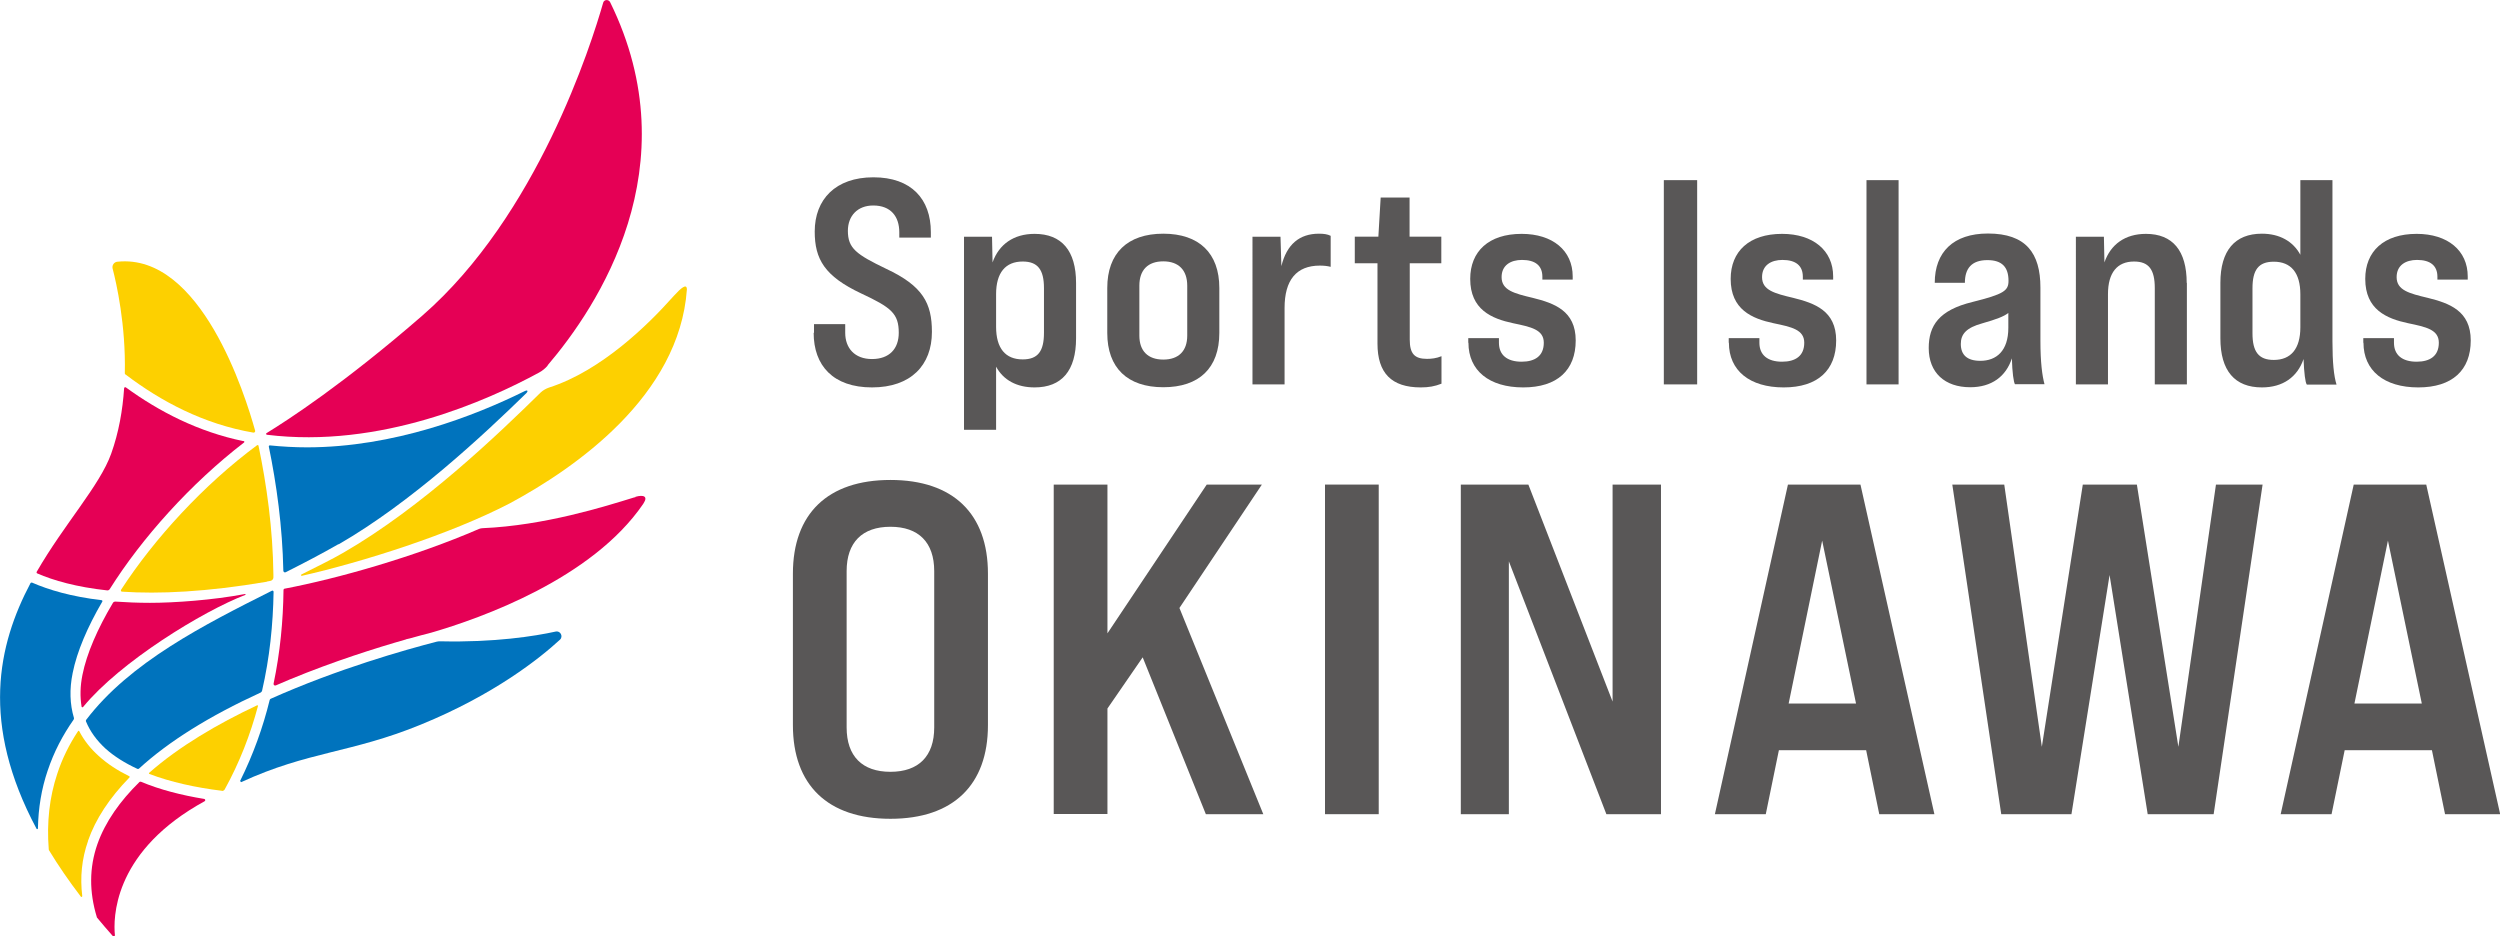
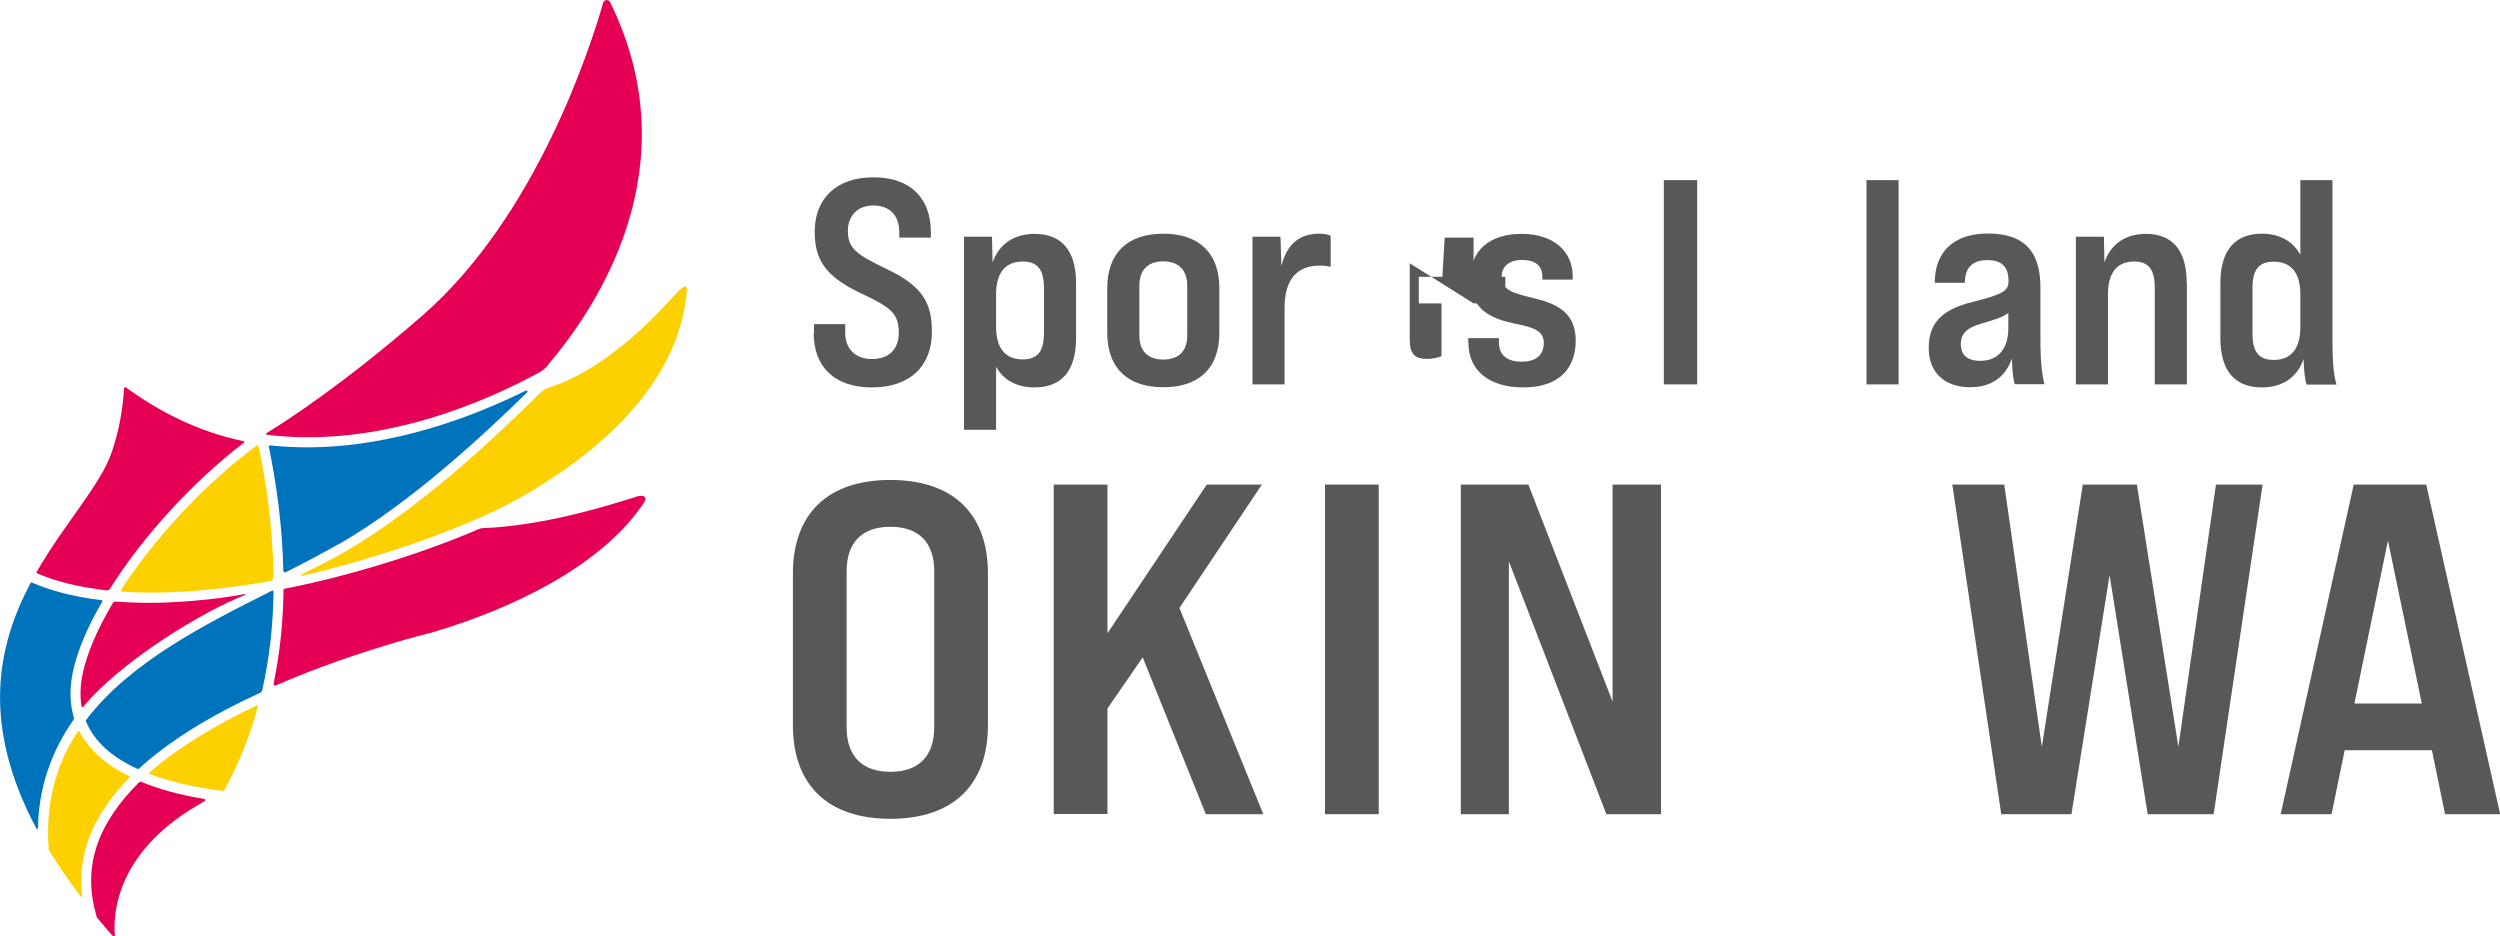
<svg xmlns="http://www.w3.org/2000/svg" id="_イヤー_2" viewBox="0 0 141 52.81" width="141" height="52.81">
  <defs>
    <style>.cls-1{fill:none;}.cls-2{fill:#0073bd;}.cls-3{fill:#fdd000;}.cls-4{fill:#e50055;}.cls-5{fill:#595757;}</style>
  </defs>
  <g id="_組み">
    <g>
      <g>
        <path class="cls-5" d="M45.91,18.77v-.49h1.76v.49c0,.86,.53,1.48,1.51,1.48s1.51-.58,1.51-1.48c0-1.09-.43-1.43-2.12-2.22-2.06-.97-2.62-1.93-2.62-3.49,0-1.81,1.17-3.06,3.31-3.06s3.24,1.23,3.24,3.09v.31h-1.78v-.3c0-.89-.48-1.51-1.47-1.51-.89,0-1.43,.59-1.43,1.43,0,.99,.48,1.33,2.16,2.14,2.07,.97,2.58,1.94,2.58,3.56,0,1.88-1.19,3.13-3.38,3.13s-3.29-1.23-3.29-3.08Z" />
        <path class="cls-5" d="M60.69,15.95v3.13c0,1.83-.81,2.77-2.34,2.77-1,0-1.76-.41-2.17-1.17v3.56h-1.81V13.35h1.58l.03,1.45c.36-1.02,1.19-1.61,2.37-1.61,1.53,0,2.34,.95,2.34,2.77Zm-1.81,.3c0-1.04-.35-1.5-1.2-1.5-.97,0-1.5,.63-1.5,1.84v1.84c0,1.22,.53,1.84,1.5,1.84,.86,0,1.2-.46,1.2-1.5v-2.54Z" />
        <path class="cls-5" d="M62.45,18.78v-2.54c0-1.96,1.14-3.06,3.16-3.06s3.16,1.1,3.16,3.06v2.54c0,1.98-1.14,3.06-3.16,3.06s-3.16-1.09-3.16-3.06Zm4.51,.15v-2.82c0-.87-.48-1.37-1.35-1.37s-1.35,.49-1.35,1.37v2.82c0,.86,.48,1.35,1.35,1.35s1.35-.49,1.35-1.35Z" />
        <path class="cls-5" d="M75.05,13.3v1.75c-.18-.05-.4-.07-.61-.07-1.32,0-1.99,.81-1.99,2.39v4.31h-1.81V13.35h1.58l.05,1.66c.3-1.23,1.02-1.83,2.12-1.83,.28,0,.48,.03,.66,.12Z" />
-         <path class="cls-5" d="M79.51,14.85v4.3c0,.79,.26,1.09,.97,1.09,.25,0,.53-.03,.82-.15v1.55c-.38,.15-.72,.21-1.17,.21-1.65,0-2.44-.81-2.44-2.47v-4.53h-1.28v-1.5h1.33l.13-2.21h1.63v2.21h1.79v1.5h-1.79Z" />
+         <path class="cls-5" d="M79.51,14.85v4.3c0,.79,.26,1.09,.97,1.09,.25,0,.53-.03,.82-.15v1.55v-4.53h-1.28v-1.5h1.33l.13-2.21h1.63v2.21h1.79v1.5h-1.79Z" />
        <path class="cls-5" d="M82.81,19.33v-.26h1.73v.26c0,.69,.46,1.07,1.28,1.07,.76,0,1.25-.33,1.25-1.07s-.72-.89-1.73-1.1c-1.22-.26-2.42-.77-2.42-2.5,0-1.55,1.04-2.54,2.9-2.54,1.75,0,2.88,.94,2.88,2.4v.18h-1.71v-.16c0-.63-.4-.95-1.15-.95-.64,0-1.15,.3-1.15,.97,0,.74,.71,.92,1.76,1.17,1.2,.3,2.42,.72,2.42,2.4s-1.04,2.65-2.96,2.65-3.09-.95-3.09-2.52Z" />
        <path class="cls-5" d="M93.84,10.16h1.88v11.52h-1.88V10.16Z" />
-         <path class="cls-5" d="M97.5,19.33v-.26h1.73v.26c0,.69,.46,1.07,1.28,1.07,.76,0,1.25-.33,1.25-1.07s-.72-.89-1.73-1.1c-1.22-.26-2.42-.77-2.42-2.5,0-1.55,1.04-2.54,2.9-2.54,1.75,0,2.88,.94,2.88,2.4v.18h-1.71v-.16c0-.63-.4-.95-1.15-.95-.64,0-1.15,.3-1.15,.97,0,.74,.71,.92,1.76,1.17,1.2,.3,2.42,.72,2.42,2.4s-1.04,2.65-2.96,2.65-3.09-.95-3.09-2.52Z" />
        <path class="cls-5" d="M105.27,10.16h1.81v11.52h-1.81V10.16Z" />
        <path class="cls-5" d="M113.65,21.68c-.08-.1-.16-.68-.18-1.47-.33,1.02-1.14,1.63-2.35,1.63-1.43,0-2.34-.82-2.34-2.21,0-1.27,.58-2.14,2.47-2.6,1.76-.44,2.03-.63,2.03-1.19,0-.77-.36-1.17-1.19-1.17-.91,0-1.27,.49-1.27,1.28h-1.7c0-1.73,1.05-2.78,3-2.78,2.14,0,2.96,1.1,2.96,3.05v3.01c0,1.2,.1,1.96,.23,2.44h-1.66Zm-.38-3.19v-.84c-.25,.2-.68,.36-1.45,.58-.92,.25-1.23,.61-1.23,1.17,0,.61,.35,.95,1.1,.95,.91,0,1.58-.56,1.58-1.86Z" />
        <path class="cls-5" d="M123.34,15.95v5.73h-1.81v-5.43c0-1.04-.33-1.5-1.17-1.5-.95,0-1.47,.63-1.47,1.84v5.09h-1.81V13.35h1.58l.03,1.45c.35-1.02,1.17-1.61,2.34-1.61,1.51,0,2.3,.95,2.3,2.77Z" />
        <path class="cls-5" d="M130.1,21.68c-.08-.1-.15-.64-.18-1.43-.35,1.02-1.17,1.6-2.35,1.6-1.53,0-2.34-.94-2.34-2.77v-3.13c0-1.81,.81-2.77,2.34-2.77,1,0,1.76,.43,2.17,1.19v-4.21h1.81v9.09c0,1.2,.08,1.96,.23,2.44h-1.68Zm-.36-3.24v-1.84c0-1.22-.53-1.84-1.5-1.84-.86,0-1.2,.46-1.2,1.5v2.54c0,1.04,.35,1.5,1.2,1.5,.97,0,1.5-.63,1.5-1.84Z" />
-         <path class="cls-5" d="M133.29,19.33v-.26h1.73v.26c0,.69,.46,1.07,1.28,1.07,.76,0,1.25-.33,1.25-1.07s-.72-.89-1.73-1.1c-1.22-.26-2.42-.77-2.42-2.5,0-1.55,1.04-2.54,2.9-2.54,1.75,0,2.88,.94,2.88,2.4v.18h-1.71v-.16c0-.63-.4-.95-1.15-.95-.64,0-1.15,.3-1.15,.97,0,.74,.71,.92,1.76,1.17,1.2,.3,2.42,.72,2.42,2.4s-1.04,2.65-2.96,2.65-3.09-.95-3.09-2.52Z" />
        <path class="cls-5" d="M44.72,40.9v-8.55c0-3.37,1.96-5.28,5.5-5.28s5.5,1.91,5.5,5.28v8.55c0,3.37-1.96,5.28-5.5,5.28s-5.5-1.91-5.5-5.28Zm7.97,.13v-8.82c0-1.62-.88-2.5-2.47-2.5s-2.47,.88-2.47,2.5v8.82c0,1.62,.88,2.5,2.47,2.5s2.47-.88,2.47-2.5Z" />
        <path class="cls-5" d="M64.45,37.07l-1.99,2.89v5.95h-3.03V27.33h3.03v8.39l5.6-8.39h3.11l-4.65,6.96,4.73,11.63h-3.24l-3.56-8.84Z" />
        <path class="cls-5" d="M74.73,27.33h3.03v18.59h-3.03V27.33Z" />
        <path class="cls-5" d="M82.4,27.33h3.8l4.75,12.24v-12.24h2.73v18.59h-3.08l-5.5-14.26v14.26h-2.71V27.33Z" />
-         <path class="cls-5" d="M105.24,42.31h-4.91l-.74,3.61h-2.87l4.12-18.59h4.09l4.17,18.59h-3.11l-.74-3.61Zm-.56-2.63l-1.91-9.19-1.89,9.19h3.8Z" />
        <path class="cls-5" d="M110.12,27.33h2.92l2.12,14.79,2.31-14.79h3.05l2.34,14.79,2.12-14.79h2.63l-2.76,18.59h-3.72l-2.15-13.49-2.15,13.49h-3.96l-2.76-18.59Z" />
        <path class="cls-5" d="M137.15,42.31h-4.91l-.74,3.61h-2.87l4.12-18.59h4.09l4.17,18.59h-3.11l-.74-3.61Zm-.56-2.63l-1.91-9.19-1.89,9.19h3.8Z" />
      </g>
      <g>
        <path class="cls-4" d="M13.84,33.55s.02-.06-.01-.05c-1.83,.35-4.03,.5-5.37,.5-.7,0-1.35-.03-1.95-.07-.06,0-.11,.02-.14,.07-.87,1.46-1.48,2.86-1.72,4.06-.13,.64-.14,1.24-.05,1.79,0,.04,.06,.06,.09,.02,2.08-2.54,6.75-5.4,9.15-6.32Z" />
        <path class="cls-1" d="M12.62,44.62l.02-.04-.06,.03h.04Z" />
        <path class="cls-1" d="M22.88,36.07h.03c.06-.02,.13-.03,.19-.05-.14,.03-.22,.05-.22,.05Z" />
        <path class="cls-3" d="M4.96,47.43c.43-1.24,1.22-2.43,2.34-3.58,.02-.02,.02-.06-.01-.07-.65-.32-1.24-.7-1.73-1.15-.47-.42-.83-.89-1.09-1.39-.02-.03-.06-.03-.07,0-.49,.74-.89,1.54-1.17,2.4-.44,1.32-.6,2.74-.48,4.26,0,.03,.01,.06,.03,.08,.51,.84,1.1,1.7,1.78,2.59,.03,.04,.08,.01,.08-.03-.13-1.06-.03-2.1,.33-3.12Z" />
        <path class="cls-3" d="M12.52,44.61c.06,0,.12-.03,.15-.08,.84-1.52,1.45-3.1,1.88-4.71,0-.03-.02-.06-.05-.04-2.23,1.05-4.4,2.32-6.09,3.81-.02,.02-.01,.05,.01,.06,1.21,.46,2.62,.77,4.09,.95Z" />
        <path class="cls-4" d="M5.49,47.62c-.46,1.32-.46,2.69-.03,4.1,0,0,0,.02,.01,.03,.28,.34,.58,.69,.89,1.04,.05,.05,.13,.02,.12-.05-.09-.93-.11-4.5,4.62-7.3,.15-.09,.29-.17,.44-.25,.06-.03,.04-.12-.02-.13-1.28-.21-2.5-.52-3.57-.97-.03-.01-.06,0-.08,.01-1.09,1.07-1.93,2.24-2.38,3.52Z" />
        <path class="cls-3" d="M16.99,32.42s-.02,.07,.02,.06c3.47-.79,8.37-2.34,11.74-4.09,3.7-1.99,9.56-6.06,9.99-12.06,0-.37-.33-.09-.73,.35-.04,.04-.07,.08-.11,.12h0c-1.31,1.47-3.97,4.11-6.94,5.06-.17,.06-.33,.15-.46,.27-2.38,2.34-6.68,6.47-11.13,9.04-.65,.38-1.62,.85-2.39,1.24Z" />
        <path class="cls-4" d="M30.88,20.61c2.82-3.3,8.09-11.21,3.53-20.49-.09-.17-.34-.15-.39,.03-.67,2.35-3.72,12.01-10.2,17.65-4.43,3.85-7.6,5.9-8.79,6.63-.04,.02-.02,.08,.02,.09,6.39,.79,12.45-1.93,15.34-3.5,.19-.1,.36-.24,.5-.4Z" />
-         <path class="cls-3" d="M6.62,14.76c-.19,.02-.31,.2-.27,.38,.22,.84,.75,3.2,.69,5.91,0,.03,.01,.06,.04,.07,2,1.52,4.41,2.8,7.21,3.28,.06,.01,.12-.05,.1-.11-.55-1.98-3.05-10.01-7.76-9.53Z" />
        <path class="cls-2" d="M2.69,43.46c.35-1.05,.85-2,1.46-2.87,.02-.03,.03-.07,.02-.1-.23-.77-.26-1.62-.07-2.54,.24-1.2,.83-2.58,1.67-4.02,.02-.03,0-.07-.04-.08-1.71-.2-2.98-.58-3.92-.99-.03-.01-.07,0-.09,.03-1.84,3.48-2.83,7.91,.34,13.85,.02,.04,.08,.03,.08-.02,.02-1.14,.2-2.23,.55-3.26Z" />
        <path class="cls-4" d="M13.73,24.88c-2.53-.52-4.75-1.66-6.63-3.03-.04-.03-.1,0-.1,.05-.08,1.22-.3,2.49-.73,3.69-.65,1.81-2.63,3.94-4.2,6.66-.02,.03,0,.08,.03,.09,.92,.4,2.21,.77,3.96,.96,.05,0,.09-.02,.12-.06,1.82-2.9,4.59-5.98,7.58-8.28,.04-.03,.02-.08-.02-.09Z" />
        <path class="cls-3" d="M15.05,32.81c-3.41,.58-6.09,.7-8.17,.56-.05,0-.08-.06-.05-.11,1.87-2.88,4.67-5.93,7.67-8.15,.03-.02,.08,0,.08,.03,.46,2.2,.81,4.69,.84,7.27v.16c0,.09-.07,.17-.16,.19l-.21,.04Z" />
        <path class="cls-2" d="M4.86,40.59s-.03,.07-.01,.1c.23,.56,.6,1.07,1.1,1.53,.49,.44,1.1,.82,1.79,1.14,.04,.02,.08,.01,.11-.02,1.66-1.52,3.95-2.95,6.85-4.28,.04-.02,.07-.06,.08-.1,.43-1.86,.62-3.74,.65-5.58,0-.05-.05-.09-.1-.06-3.82,1.92-8.01,4.04-10.47,7.28Z" />
        <path class="cls-2" d="M19.1,30.7c4.12-2.38,8.15-6.15,10.58-8.52,.15-.16,.03-.19-.09-.12-2.83,1.4-7.38,3.17-12.28,3.17-.69,0-1.39-.04-2.09-.11-.04,0-.06,.03-.06,.06,.44,2.14,.77,4.52,.82,7.01,0,.07,.08,.12,.14,.08,1.05-.53,2.05-1.05,2.97-1.58Z" />
-         <path class="cls-2" d="M13.56,44.06s.02,.07,.05,.05c3.77-1.74,6.19-1.63,10.12-3.24,4.14-1.69,6.71-3.74,7.85-4.79,.2-.18,.03-.52-.24-.46-1.18,.26-3.45,.62-6.49,.55-.07,0-.15,0-.22,.02-1.78,.46-5.58,1.53-9.36,3.22-.03,.01-.05,.04-.06,.07-.38,1.55-.93,3.08-1.67,4.57Z" />
        <path class="cls-4" d="M35.84,28.04s-.06,.01-.09,.02h0c-1.62,.5-5.03,1.58-8.54,1.73-.06,0-.13,.02-.19,.04-3.62,1.57-7.97,2.8-10.96,3.37-.04,0-.07,.04-.07,.08-.02,1.74-.19,3.51-.56,5.28-.01,.07,.05,.12,.12,.1,.27-.12,.54-.23,.82-.35,2.45-1.01,4.82-1.76,6.54-2.25h-.03s.08-.02,.22-.05c.46-.13,.88-.24,1.23-.33,2.82-.82,9.06-3.04,11.94-7.25h0s.02-.03,.03-.05c.25-.38,.01-.49-.46-.36Z" />
      </g>
    </g>
  </g>
</svg>